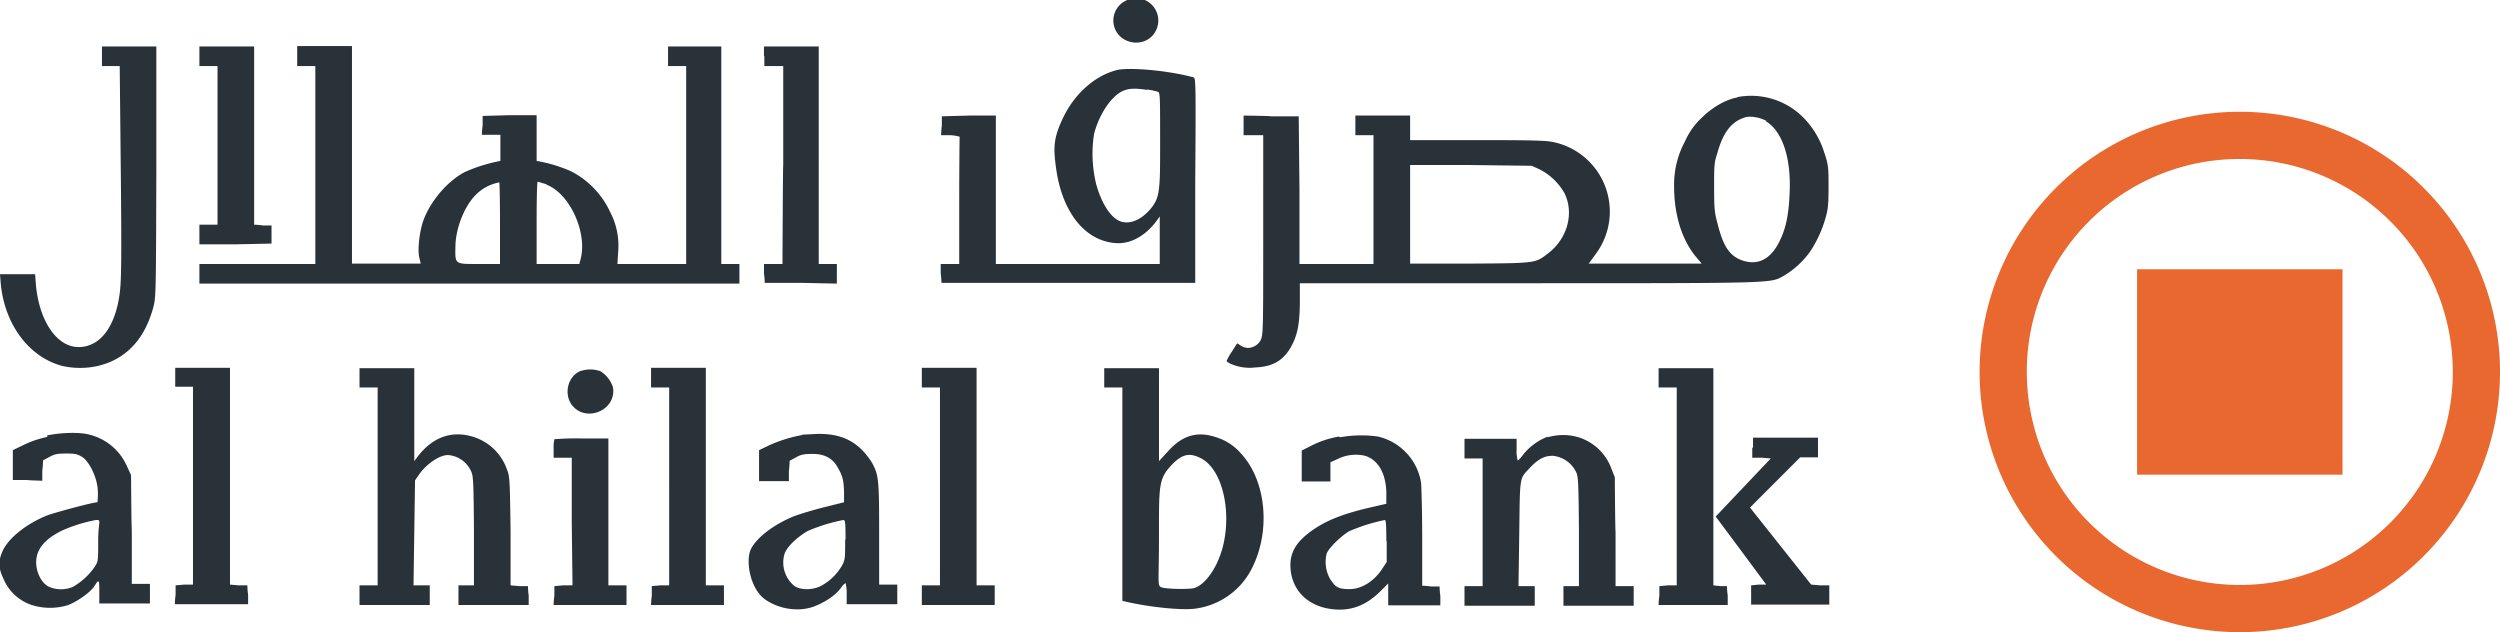
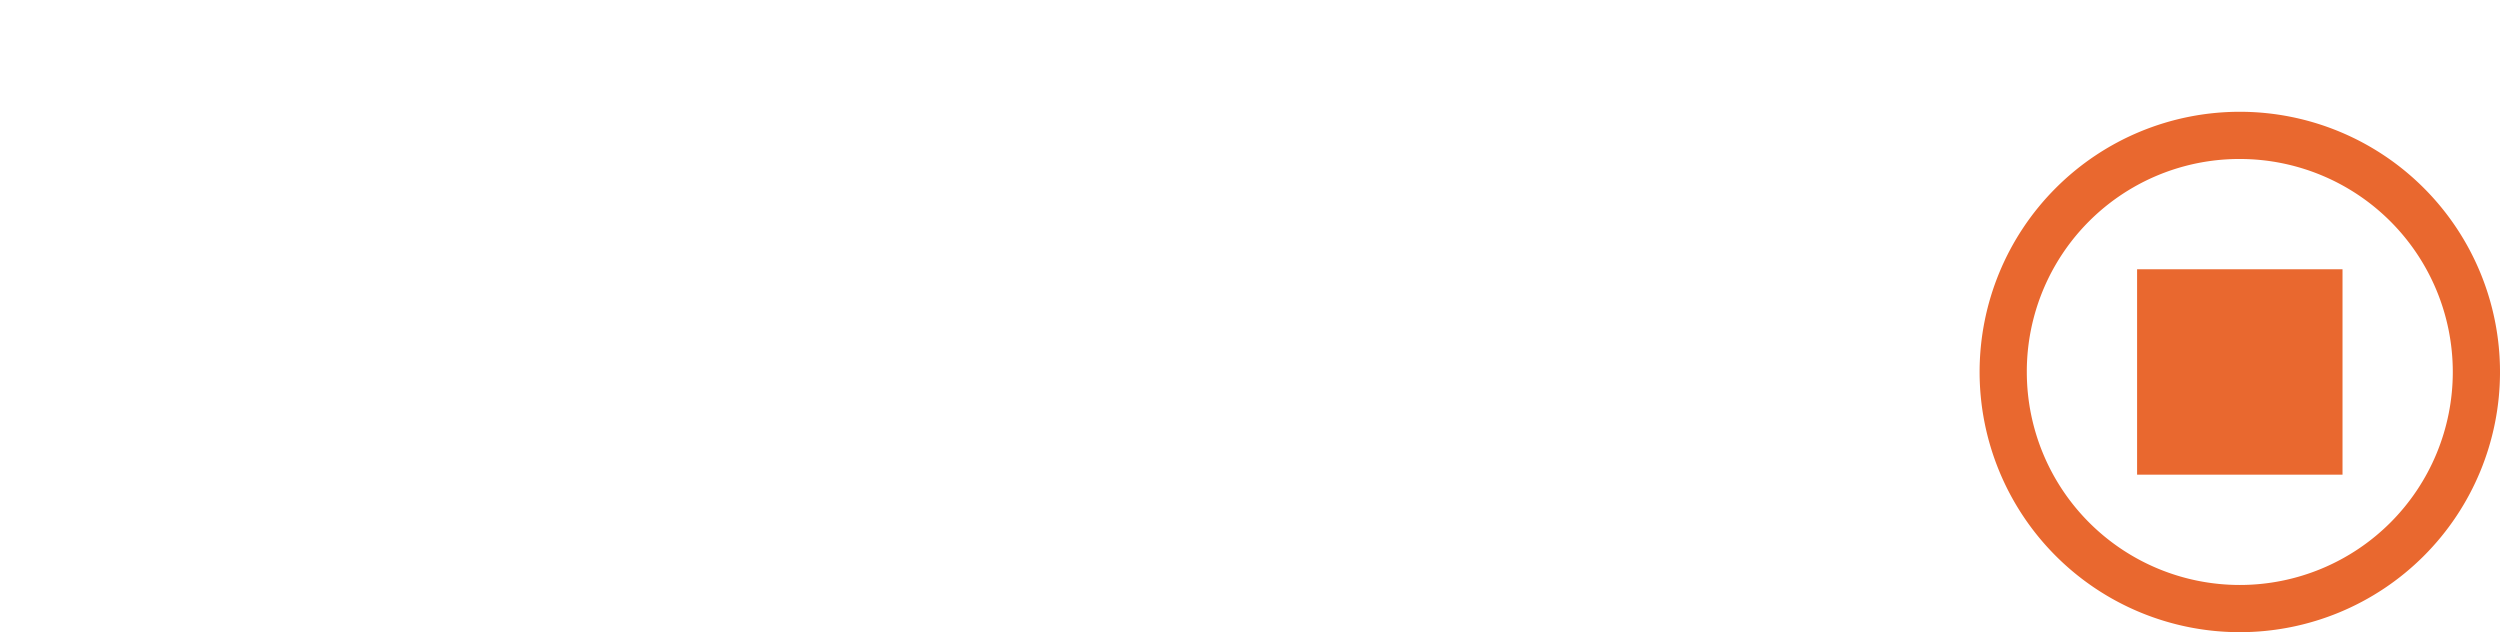
<svg xmlns="http://www.w3.org/2000/svg" id="Layer_1" data-name="Layer 1" width="662" height="167.4" viewBox="0 0 662 167.4">
  <defs>
    <style>
      .cls-1 {
        fill: #293238;
      }

      .cls-2 {
        fill: #e9682f;
      }
    </style>
  </defs>
  <title>Al Hilal Bank</title>
  <g>
-     <path class="cls-1" d="M297.9.3a5.8,5.8,0,0,0-.1,10.2c4,2.1,8.5-.2,8.9-4.6A5.9,5.9,0,0,0,297.9.3ZM27,14.9v2.6h4.7l.2,19.7c.3,27.2.3,35.5-.1,39.6-1,9.4-5.1,15.1-11,15.1S10.3,84.7,9.5,75.3l-.2-2.7H0l.2,2.5c1,10.8,7.5,19.5,16.3,21.8a21.3,21.3,0,0,0,9.4,0c7.3-1.7,12.3-6.9,14.6-15.2.8-2.8.8-2.9.9-36.1V12.3H27v2.6Zm25.8,0v2.6h4.8v42H52.8v5.2h9.6l9.5-.2V59.7H69.6a17.9,17.9,0,0,0-2.3-.2V12.3H52.8Zm25.9,0v2.6h4.8V69.9H52.8v5.2h143V69.9H191V12.3H176.9v5.2h4.8V69.9H163.5l.2-3.4a19.1,19.1,0,0,0-2.1-10.3,23,23,0,0,0-10.3-10.8,37.7,37.7,0,0,0-8.2-2.6l-1-.2V30.5H135l-7.2.2v2.5a21.1,21.1,0,0,0-.2,2.5h4.9v6.9l-.9.2a41.5,41.5,0,0,0-8.4,2.7c-4.6,2.3-9.4,7.9-11.2,13.2-1,3.1-1.5,7.8-.9,9.8l.3,1.3H93.2V12.2H78.7v2.6ZM132.4,59V69.9h-5.5c-6.6,0-6.4.2-6.3-4.8s2.7-11.6,6.5-14.5a11.9,11.9,0,0,1,5.1-2.3c.1,0,.2,4.9.2,10.8Zm12.3-10.1c6.1,2.3,10.8,12.5,9.1,19.5l-.4,1.5H142.1V59c0-6.7.1-10.9.3-10.9l2.3.7Zm57.7-34v2.6h5V43.7c-.1,0-.2,26.2-.2,26.2h-4.9v2.5a21.1,21.1,0,0,1,.2,2.5h9.6l9.5.2V69.9h-4.8V12.3H202.3v2.6Zm93.2,3.7c-5.5,1.4-10.8,6-13.8,12s-2.9,8.6-2.1,14.3c1.7,11.8,8.1,19.4,16.5,19.5,3.6,0,7.4-2.2,10.2-6.1l.7-1V69.9H263.7V30.6h-7.1l-7.2.2v2.5a21.1,21.1,0,0,0-.2,2.5h2.5a10.5,10.5,0,0,1,2.4.4c0,.2-.1,7.8-.1,17V69.9h-4.9v2.5a21.1,21.1,0,0,1,.2,2.5h67.2V47.8c.2-25.6.1-27.1-.4-27.3-6.5-1.8-17.2-2.8-20.6-1.9Zm8.1,5.1a17.4,17.4,0,0,1,2.9.6c.6.2.6,1.1.6,13.6s0,14.5-2.7,17.6-5.9,4.1-8.3,2.9-4.6-4.9-5.9-9.5a34.1,34.1,0,0,1-.6-13.4c1.3-5.1,4.5-10,7.6-11.4,1.6-.7,3.2-.8,6.4-.3Zm156.4,2.1c-3,.5-6.7,2.6-9.5,5.4a18.8,18.8,0,0,0-4.4,6.2,24.2,24.2,0,0,0-2.9,11.8c0,7.7,2,14.1,5.7,18.7l1.6,1.9H420.7l1.9-2.6a18.8,18.8,0,0,0-11.4-29.6c-1.9-.4-5.9-.5-20.1-.5H373.4V30.6H358.9v5.2h4.8V69.9H344.1V50.3l-.2-19.5h-7.3c0-.1-7.3-.2-7.3-.2v5.2h5.2V62.2c0,25.2,0,26.5-.7,27.9s-2.9,2.8-5.1,1.5l-1.1-.7-1.4,2.2a15,15,0,0,0-1.4,2.5c0,.1.4.4,1,.7a12.4,12.4,0,0,0,6.6,1c5.1-.2,8-2.2,10.1-6.7,1.2-2.7,1.7-5.5,1.7-11.1V75h60.9c66.4,0,63.6,0,67.3-2a23.5,23.5,0,0,0,6.8-6.2,31.5,31.5,0,0,0,4.2-9.1c.7-2.4.8-3.8.8-8.4s0-5.6-1.1-8.8a22.9,22.9,0,0,0-5.6-9.4,19.5,19.5,0,0,0-17.4-5.4Zm7.5,6.3c4.3,2.6,6.7,9.5,6.3,18.8-.2,5.5-.9,9.3-2.5,12.6-2.2,4.8-5.5,6.8-9.6,5.6s-5.6-4.4-7-9.9c-.8-3-.9-4-.9-9.6s0-6.5.8-8.9c1.6-5.7,3.7-8.4,7.3-9.6,1.4-.5,4.1,0,5.7.9Zm-60,12.7a15.9,15.9,0,0,1,6.7,6.4c2.6,5.4.7,12.1-4.5,16-3.3,2.5-3,2.5-20.6,2.6H373.4V43.7h16.1l16.1.2ZM46.4,99.9v2.5h4.7v52.4H48.8l-2.3.2v2.5a21.1,21.1,0,0,0-.2,2.5H65.7v-2.5a21.1,21.1,0,0,1-.2-2.5H63.2l-2.3-.2V97.4H46.4v2.5Zm48.8.1v2.6H100V155H95.2v5.2h18.6V155h-4.3l.2-13.9.2-13.9,1.1-1.6c2-2.8,5.4-5.1,7.6-5.1a7.2,7.2,0,0,1,6,4c.7,1.3.8,1.8.9,15.9V155h-4.1v5.2H140v-2.5a21.1,21.1,0,0,1-.2-2.5h-2.3l-2.3-.2V140.6c-.2-13.9-.2-14.4-1-16.4a13.8,13.8,0,0,0-8.8-8.5c-5.7-1.8-10.8,0-14.8,5.2l-.9,1.2V97.5H95.2v2.6Zm77.2,0v2.6h4.8V155h-2.3l-2.3.2v2.5a21.1,21.1,0,0,0-.2,2.5h19.3V155h-4.8V97.4H172.4Zm71.7,0v2.6h4.8V155h-4.8v5.2h19.3V155h-4.8V97.4H244.1Zm48.3,0v2.6h4.8v56.5l1.7.4c6,1.3,13.7,2.1,17.3,1.7a19.6,19.6,0,0,0,15.2-10.5c5.1-9.8,4-23.1-2.6-30.4a14.3,14.3,0,0,0-6.7-4.5c-5-1.7-9-.6-12.9,3.8l-2.3,2.5V97.5H292.4v2.6Zm25.3,21.2c5.8,2.6,8.6,13.8,6.1,23.6-1.4,5.4-4.5,9.9-7.5,10.9-1.3.4-7.7.3-8.8-.2s-.6-1.2-.6-13.8-.1-14.8,3-18.2S315,119.9,317.7,121.2ZM439.2,100v2.6H444V155h-2.3l-2.3.2v2.5a21.1,21.1,0,0,0-.2,2.5h18.3v-2.5a21.1,21.1,0,0,1-.2-2.5h-1.8l-1.8-.2V97.5H439.2v2.6ZM153.8,98.2c-3.3,1.3-4.5,5.7-2.6,8.7,3.5,5.3,12.2,1.9,11.1-4.4a7.9,7.9,0,0,0-3.3-4.2,8.1,8.1,0,0,0-5.1-.1ZM12.5,115.7a26.7,26.7,0,0,0-6.2,2.1l-2.9,1.4v7.9H7.3c0,.1,3.9.2,3.9.2v-2.7a24.5,24.5,0,0,0,.2-2.7l1.7-.9c1.4-.8,2.2-.9,4.5-.9s2.9.1,4.3,1,3.8,4.8,4,8.8a17.3,17.3,0,0,1-.1,3.1c-1.2,0-10.8,2.6-13.1,3.4-5.6,2.2-10.4,6-12,9.5s-.7,5.4.6,8.2a12.3,12.3,0,0,0,7.1,6.1,16,16,0,0,0,9.7,0c2.5-1,5.9-3.4,6.9-5s.9-1.2,1.1-1.2.2,1.3.2,2.9v2.9H39.7v-5.2H34.9V140.2c-.1,0-.2-14.4-.2-14.4l-1.2-2.6a14.7,14.7,0,0,0-9.8-8.1c-2.5-.7-7.4-.6-11.2.2ZM26,143.2c0,5.4,0,5.5-1,7a17.5,17.5,0,0,1-5.7,5.2,8.1,8.1,0,0,1-6.3,0c-2.5-1.2-4-5.2-3.2-8.3s3.6-5.1,6.6-6.6a40,40,0,0,1,9-2.8c1.6-.1.6.4.6,5.4Zm186.4-28a37.2,37.2,0,0,0-8.9,2.8l-2.5,1.2v8.2h7.9v-2.7a24.5,24.5,0,0,0,.2-2.7l1.7-.9c1.4-.8,2.2-.9,4.5-.9s4.8.7,6.3,3.2,1.8,3.6,1.9,6.8V133l-5.6,1.4c-3.1.8-6.7,1.9-7.9,2.4-5.3,2.2-9.8,5.7-11.2,8.7s-.2,10.5,3.9,13.3,9.4,3.2,13.1,1.7,6-3.5,7-5a3.3,3.3,0,0,1,1.1-1.1,10.2,10.2,0,0,1,.3,2.9V160h13.4v-5.2h-4.8V141.4c0-14.2-.1-15.5-1.8-18.7a19,19,0,0,0-2.4-3.2c-3.1-3.3-6.9-4.7-12.2-4.6l-4,.2Zm11.4,27.7c0,4.8,0,5.3-.8,6.8a14.3,14.3,0,0,1-5.5,5.4c-2.3,1.2-5.4,1.2-7.1.1a8,8,0,0,1-2.6-8.7c.7-1.8,3.3-4.3,6.1-5.9a45.8,45.8,0,0,1,9.4-2.9c.5,0,.6.4.6,5.1Zm130.8-27.3a25.3,25.3,0,0,0-7.9,2.7l-2,1v8.2h7.6v-5.1l2-.9a10.8,10.8,0,0,1,7.2-.8c3.4,1.1,5.4,4.5,5.6,9.5v3.2l-3.9.9c-7.5,1.7-12,3.5-15.8,6.2s-5.7,5.4-5.7,9.1c0,6.3,4.3,10.9,11,11.7,4.9.6,8.9-.9,12.7-4.6l2.2-2.2v5.8h13.8v-2.5a21.1,21.1,0,0,1-.2-2.5h-2.3a17.9,17.9,0,0,0-2.3-.2V142.5c0-7-.2-13.6-.3-14.7a15,15,0,0,0-11.4-12.2,31.5,31.5,0,0,0-10.1.2Zm12.6,27.7v5.5l-1.1,1.7c-2.2,3.4-5.5,5.5-8.8,5.5s-3.8-.8-5.1-2.7a9.2,9.2,0,0,1-.9-6.7c.5-1.4,3.6-4.5,5.9-5.9a47.6,47.6,0,0,1,9.5-3c.3,0,.4,1.3.4,5.5Zm42.7-27.7a15.4,15.4,0,0,0-6.5,4.7,10.3,10.3,0,0,1-1.5,1.7,9,9,0,0,1-.3-2.9v-2.9H387.8v5.2h4.8v33.8h-4.8v5.2h18.6v-5.2h-4.3l.2-13.9c.2-15.4,0-14.4,2.7-17.3s4.4-3.3,6.2-3.3a7.7,7.7,0,0,1,6,4c.7,1.3.8,1.8.9,15.9v14.6H414v5.2h18.6v-5.2h-4.8V140.8c-.1,0-.2-14.4-.2-14.4l-.9-2.3a13.5,13.5,0,0,0-8.7-8.3,14.3,14.3,0,0,0-8.2,0Zm-263.1.7a10.5,10.5,0,0,0-.2,2.6v2.3h4.8v16.9l.2,16.9h-2.4l-2.4.2v2.5a21.1,21.1,0,0,0-.2,2.5h19.3V155h-4.8V116.1h-7a71.1,71.1,0,0,0-7.2.2ZM464,118.6v2.6h2.5l2.4.2-7.3,7.7-7.3,7.7.7.9,6.7,9,6,8.1h-2l-2,.2v5.1h20.7V155H482l-2.4-.2-8.1-10.2-8.1-10.2,6.7-6.7,6.6-6.6h4.7v-5.2H464.2v2.6Z" />
    <path class="cls-2" d="M536.7,98.5a56.4,56.4,0,1,0,56.4-56.4,56.3,56.3,0,0,0-56.4,56.4m-12.5,0a68.9,68.9,0,1,1,68.9,68.9,68.9,68.9,0,0,1-68.9-68.9m41.7-27.2h54.4v54.4H565.9V71.3Z" />
  </g>
</svg>